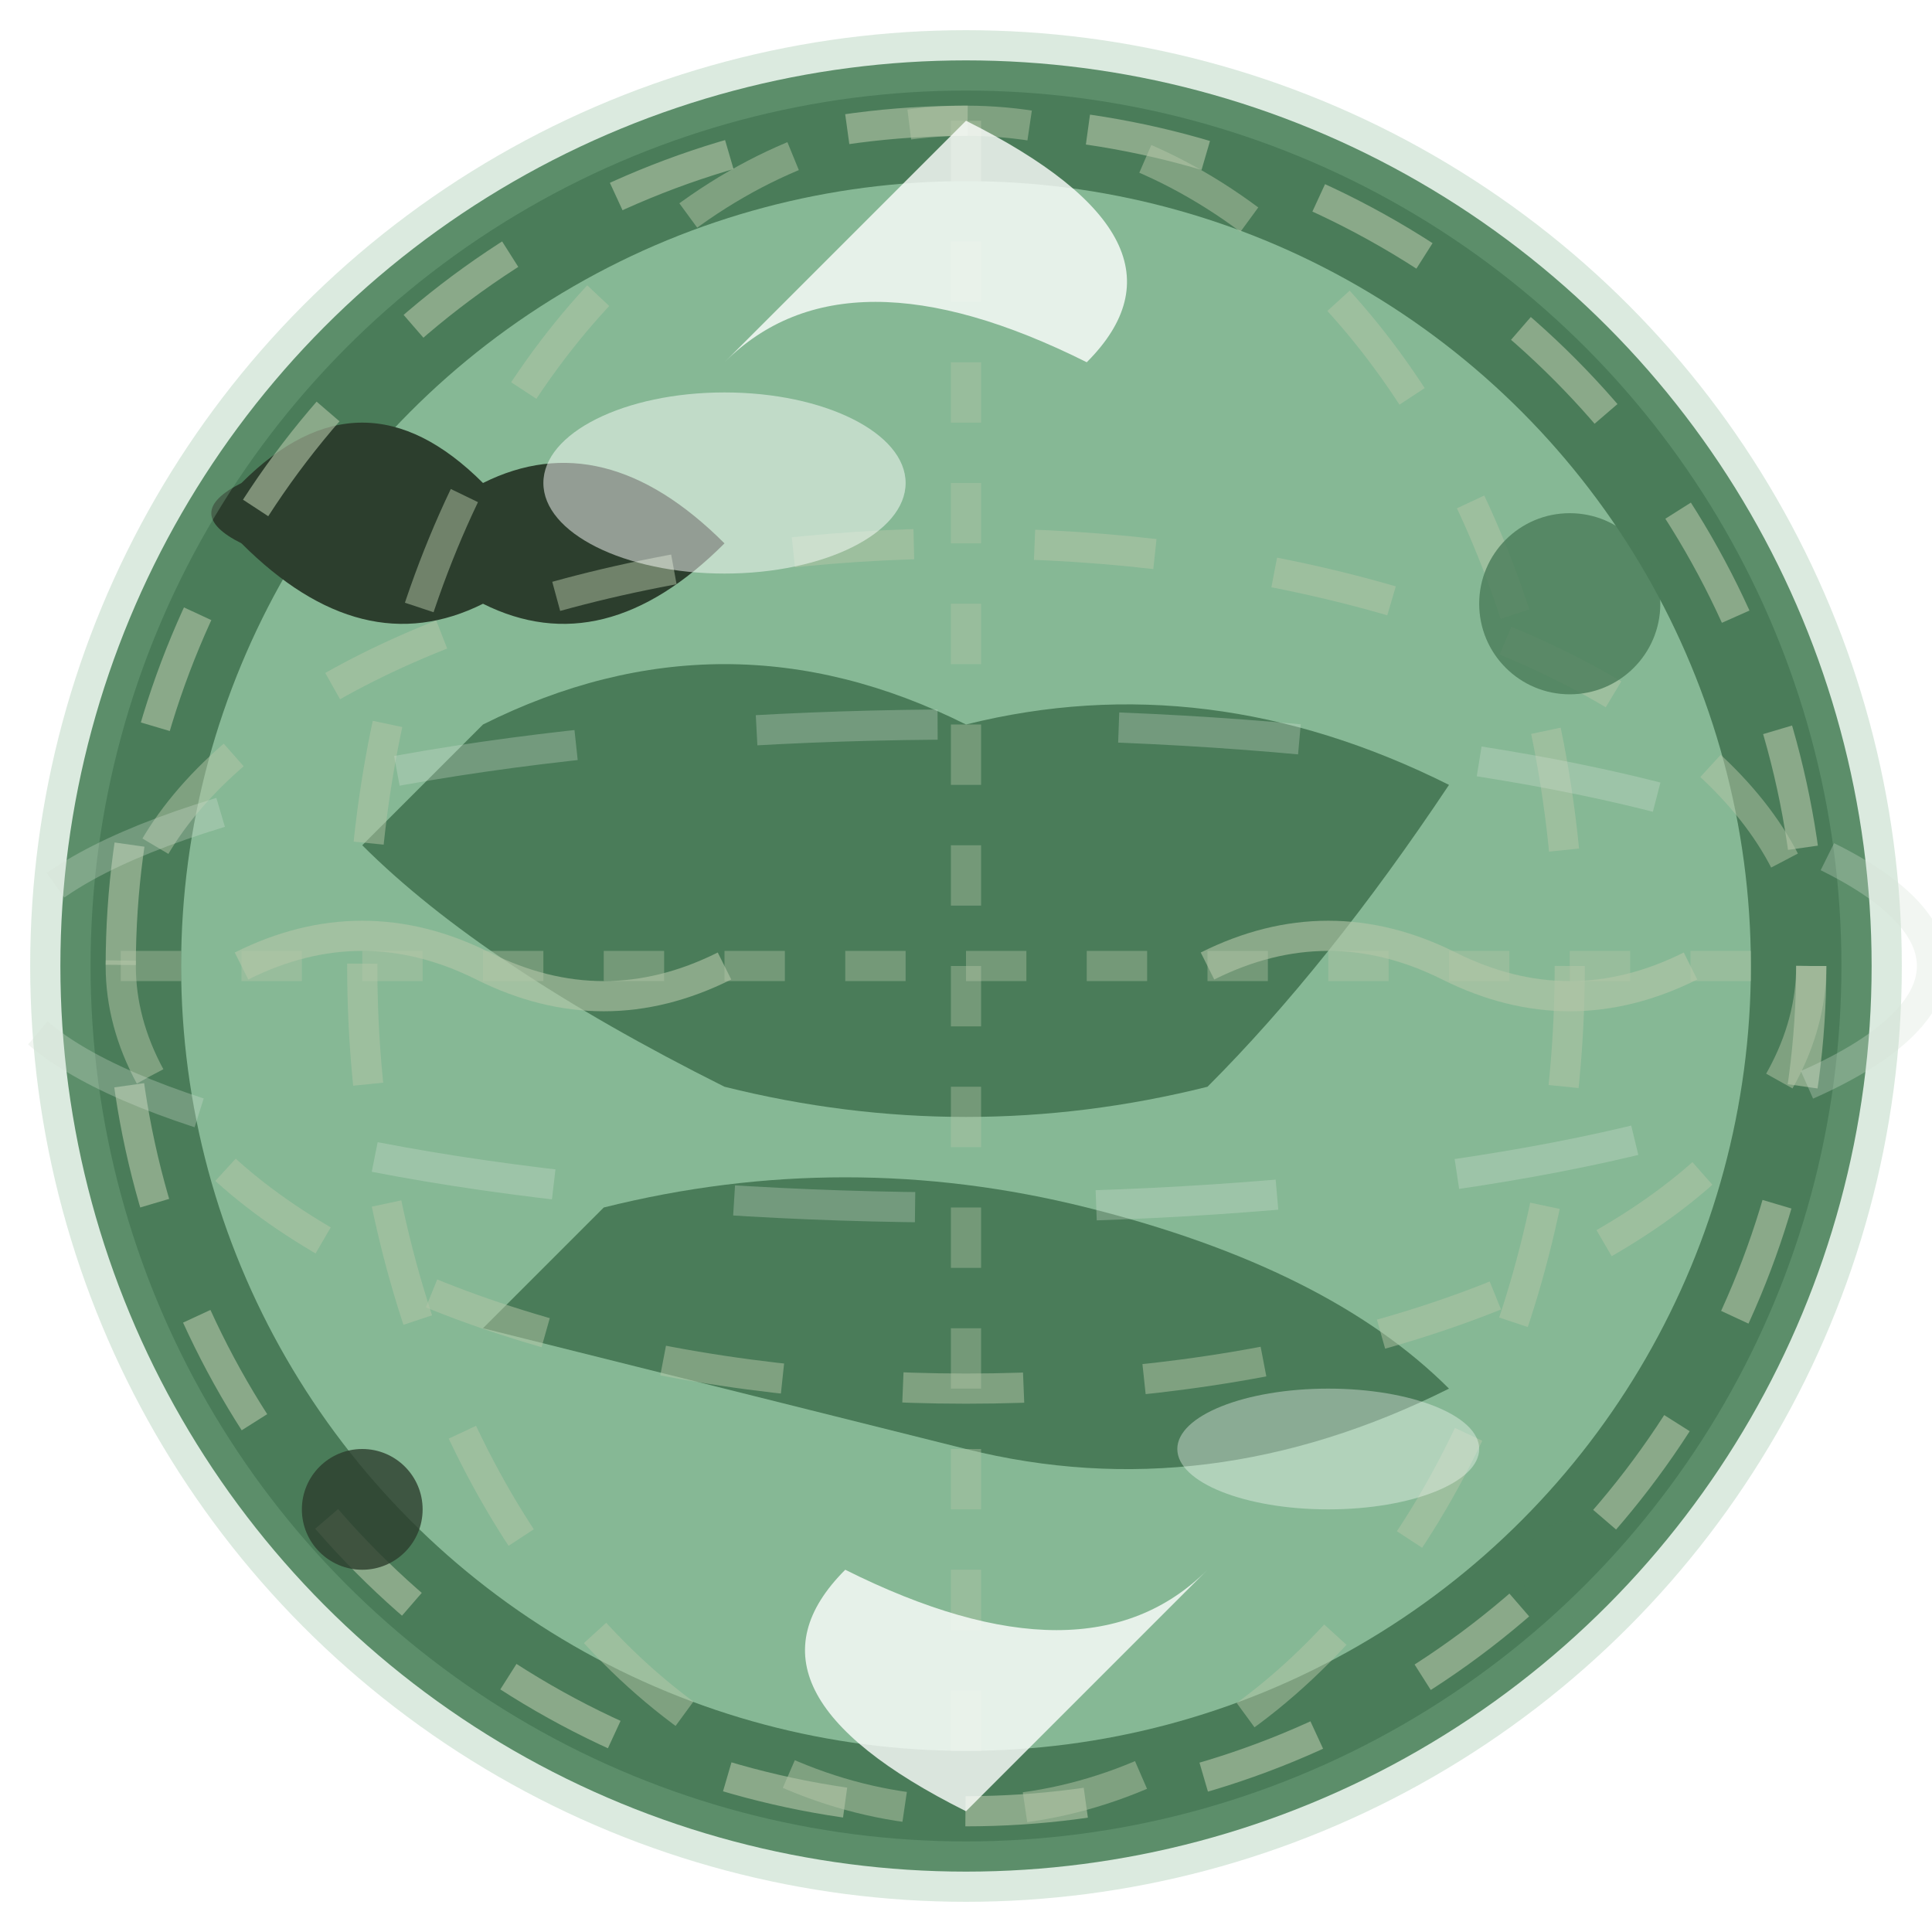
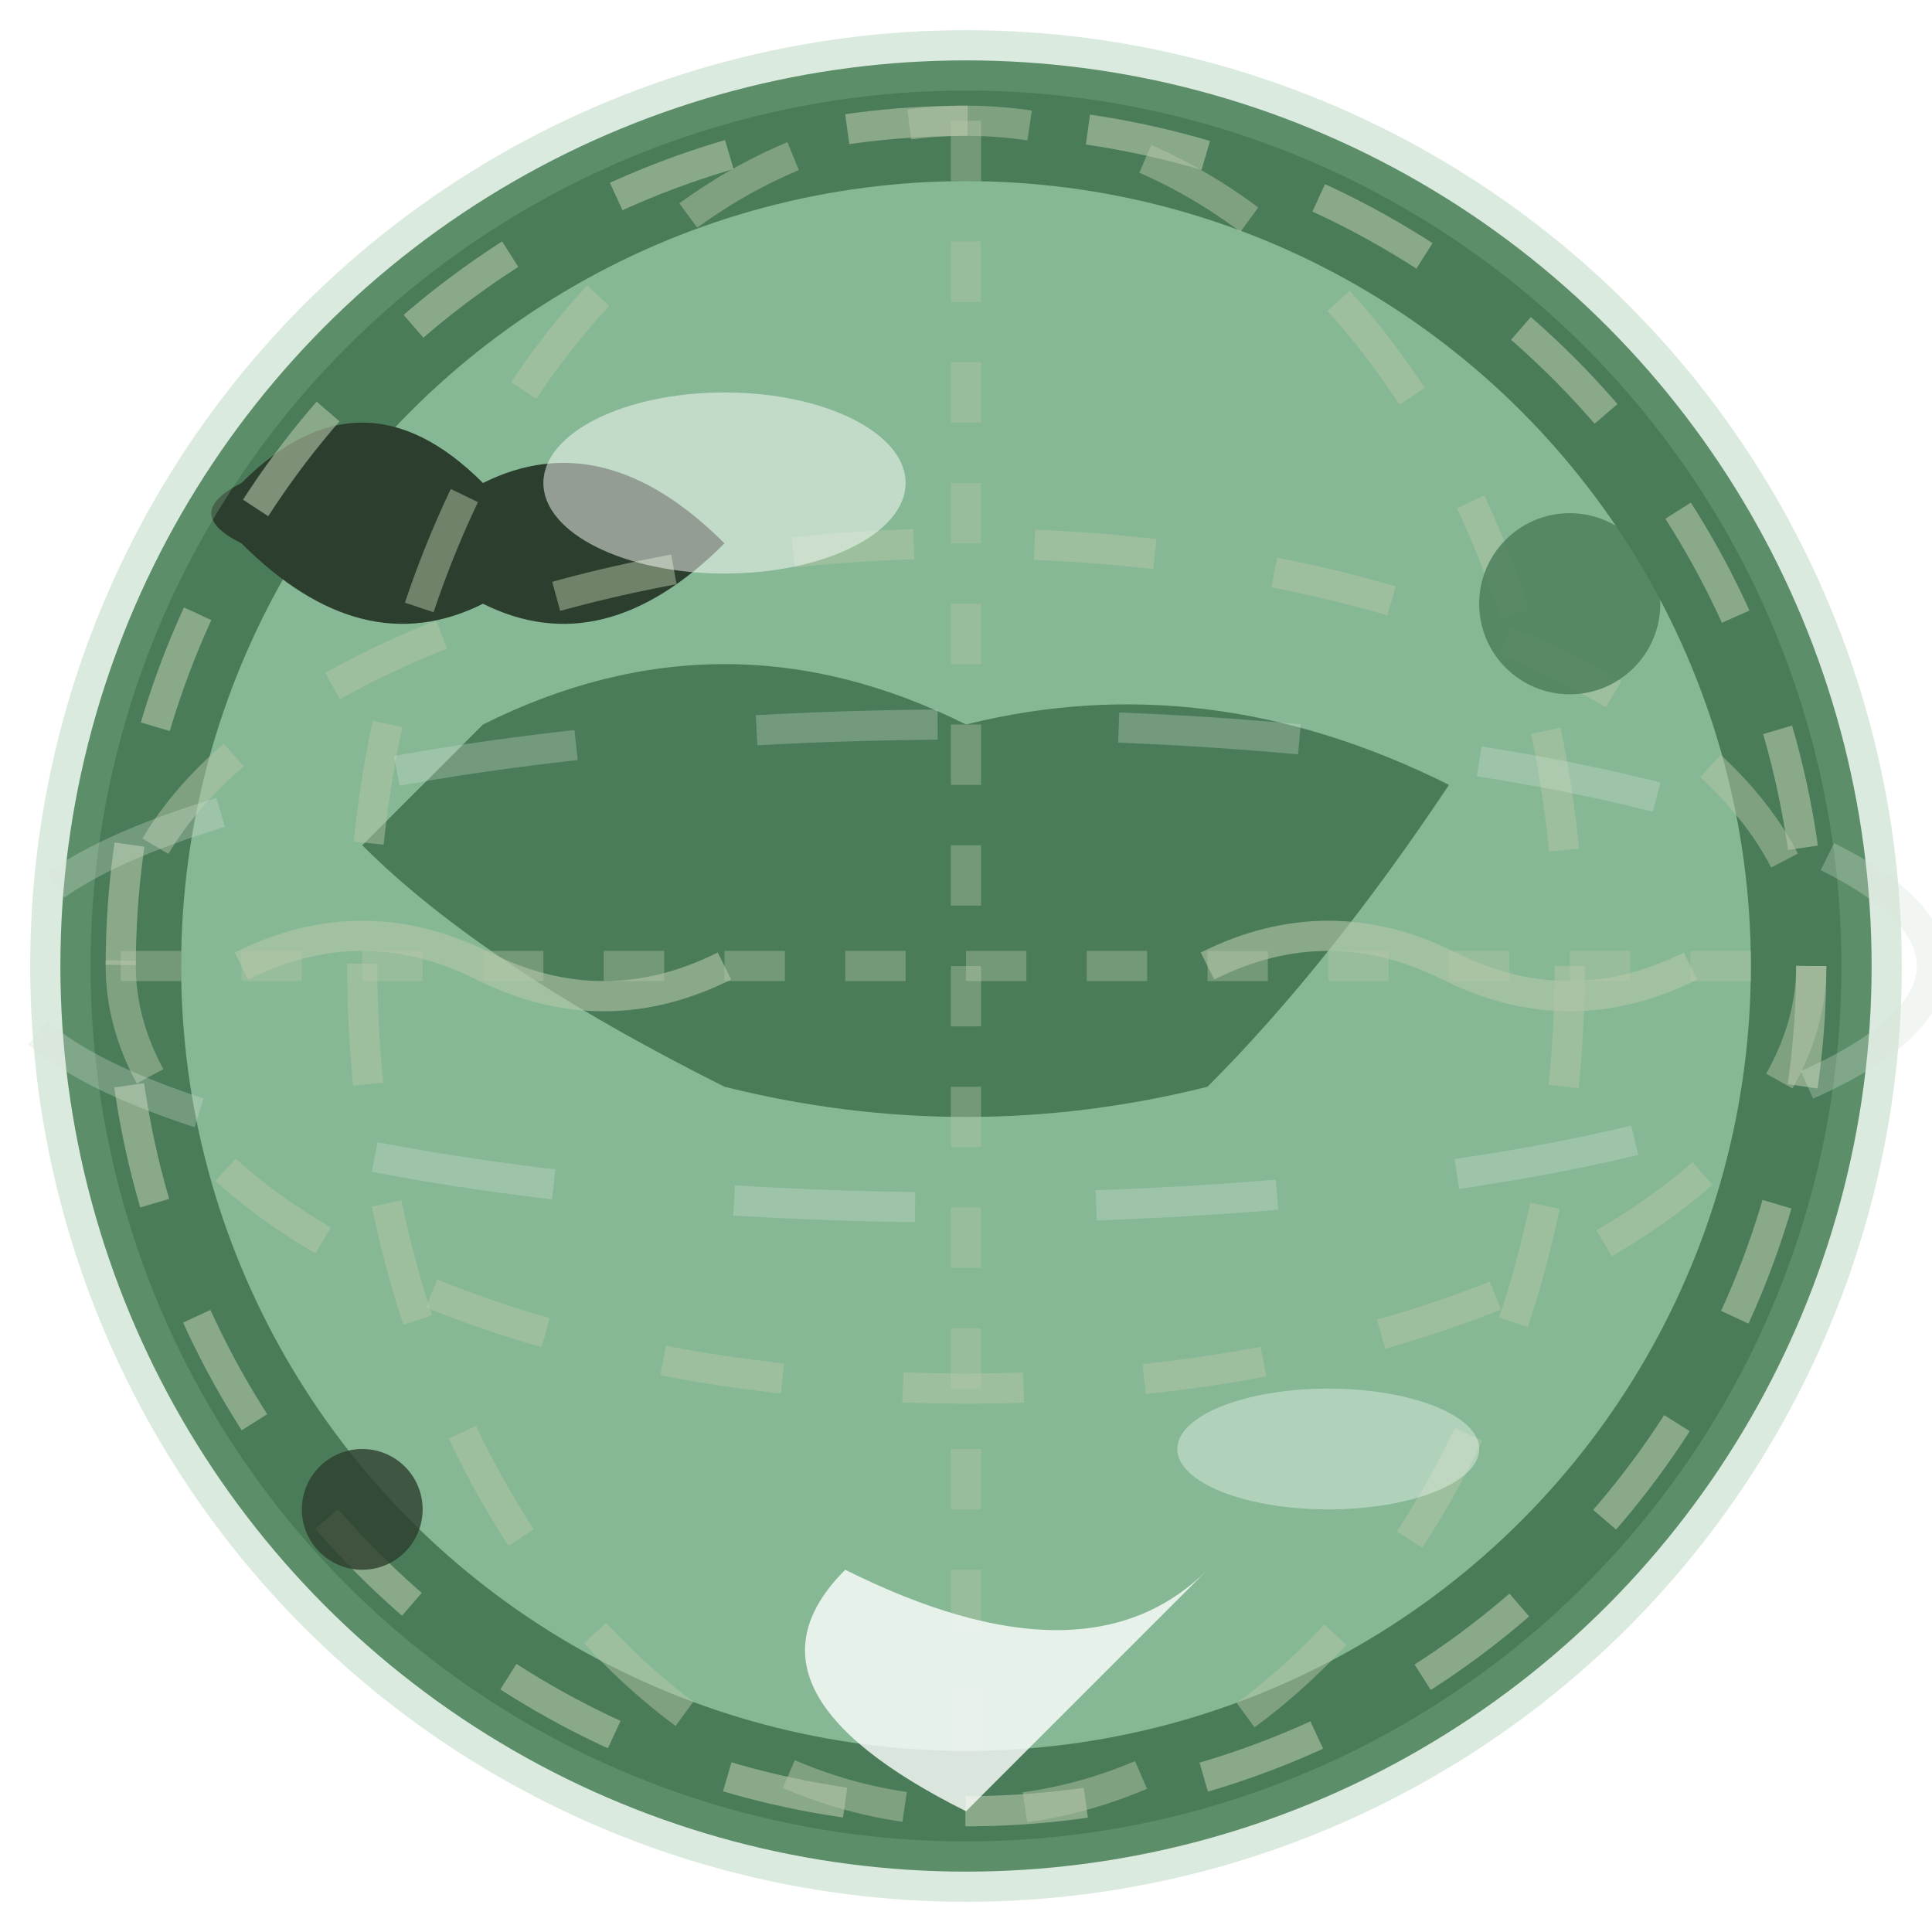
<svg xmlns="http://www.w3.org/2000/svg" width="32" height="32" viewBox="0 0 32 32">
  <defs>
    <filter id="earthTexture" x="0%" y="0%" width="100%" height="100%">
      <feTurbulence baseFrequency="0.03" numOctaves="4" result="noise" />
      <feDisplacementMap in="SourceGraphic" in2="noise" scale="1.5" />
    </filter>
  </defs>
  <circle cx="16" cy="16" r="14" fill="#86B895" stroke="#4A7C59" stroke-width="2" filter="url(#earthTexture)" />
  <path d="M8 12 Q12 10 16 12 Q20 11 24 13 Q22 16 20 18 Q16 19 12 18 Q8 16 6 14 Q7 13 8 12" fill="#4A7C59" filter="url(#earthTexture)" />
-   <path d="M10 20 Q14 19 18 20 Q22 21 24 23 Q20 25 16 24 Q12 23 8 22 Q9 21 10 20" fill="#4A7C59" filter="url(#earthTexture)" />
  <path d="M4 8 Q6 6 8 8 Q10 7 12 9 Q10 11 8 10 Q6 11 4 9 Q3 8.5 4 8" fill="#2C3E2D" filter="url(#earthTexture)" />
  <circle cx="16" cy="16" r="14" fill="none" stroke="#B4C7A9" stroke-width="0.5" stroke-dasharray="2,2" opacity="0.6" />
  <ellipse cx="16" cy="16" rx="14" ry="7" fill="none" stroke="#B4C7A9" stroke-width="0.5" stroke-dasharray="2,2" opacity="0.5" />
  <ellipse cx="16" cy="16" rx="10" ry="14" fill="none" stroke="#B4C7A9" stroke-width="0.5" stroke-dasharray="2,2" opacity="0.5" />
  <line x1="2" y1="16" x2="30" y2="16" stroke="#B4C7A9" stroke-width="0.5" stroke-dasharray="1,1" opacity="0.4" />
  <line x1="16" y1="2" x2="16" y2="30" stroke="#B4C7A9" stroke-width="0.5" stroke-dasharray="1,1" opacity="0.4" />
  <circle cx="26" cy="10" r="1.5" fill="#4A7C59" opacity="0.8" />
  <circle cx="6" cy="25" r="1" fill="#2C3E2D" opacity="0.8" />
  <circle cx="26" cy="26" r="0.8" fill="#4A7C59" opacity="0.7" />
  <path d="M4 16 Q6 15 8 16 Q10 17 12 16" fill="none" stroke="#B4C7A9" stroke-width="0.5" opacity="0.6" />
  <path d="M20 16 Q22 15 24 16 Q26 17 28 16" fill="none" stroke="#B4C7A9" stroke-width="0.5" opacity="0.6" />
  <circle cx="16" cy="16" r="15" fill="none" stroke="#86B895" stroke-width="1" opacity="0.3" />
  <ellipse cx="12" cy="8" rx="3" ry="1.5" fill="#FEFFFE" opacity="0.7" filter="url(#earthTexture)" />
  <ellipse cx="22" cy="24" rx="2.5" ry="1" fill="#FEFFFE" opacity="0.6" filter="url(#earthTexture)" />
-   <path d="M16 2 Q20 4 18 6 Q14 4 12 6 Q14 4 16 2" fill="#FEFFFE" opacity="0.8" />
  <path d="M16 30 Q12 28 14 26 Q18 28 20 26 Q18 28 16 30" fill="#FEFFFE" opacity="0.8" />
  <ellipse cx="16" cy="16" rx="16" ry="4" fill="none" stroke="#D4E0D4" stroke-width="0.5" stroke-dasharray="3,3" opacity="0.3" />
</svg>